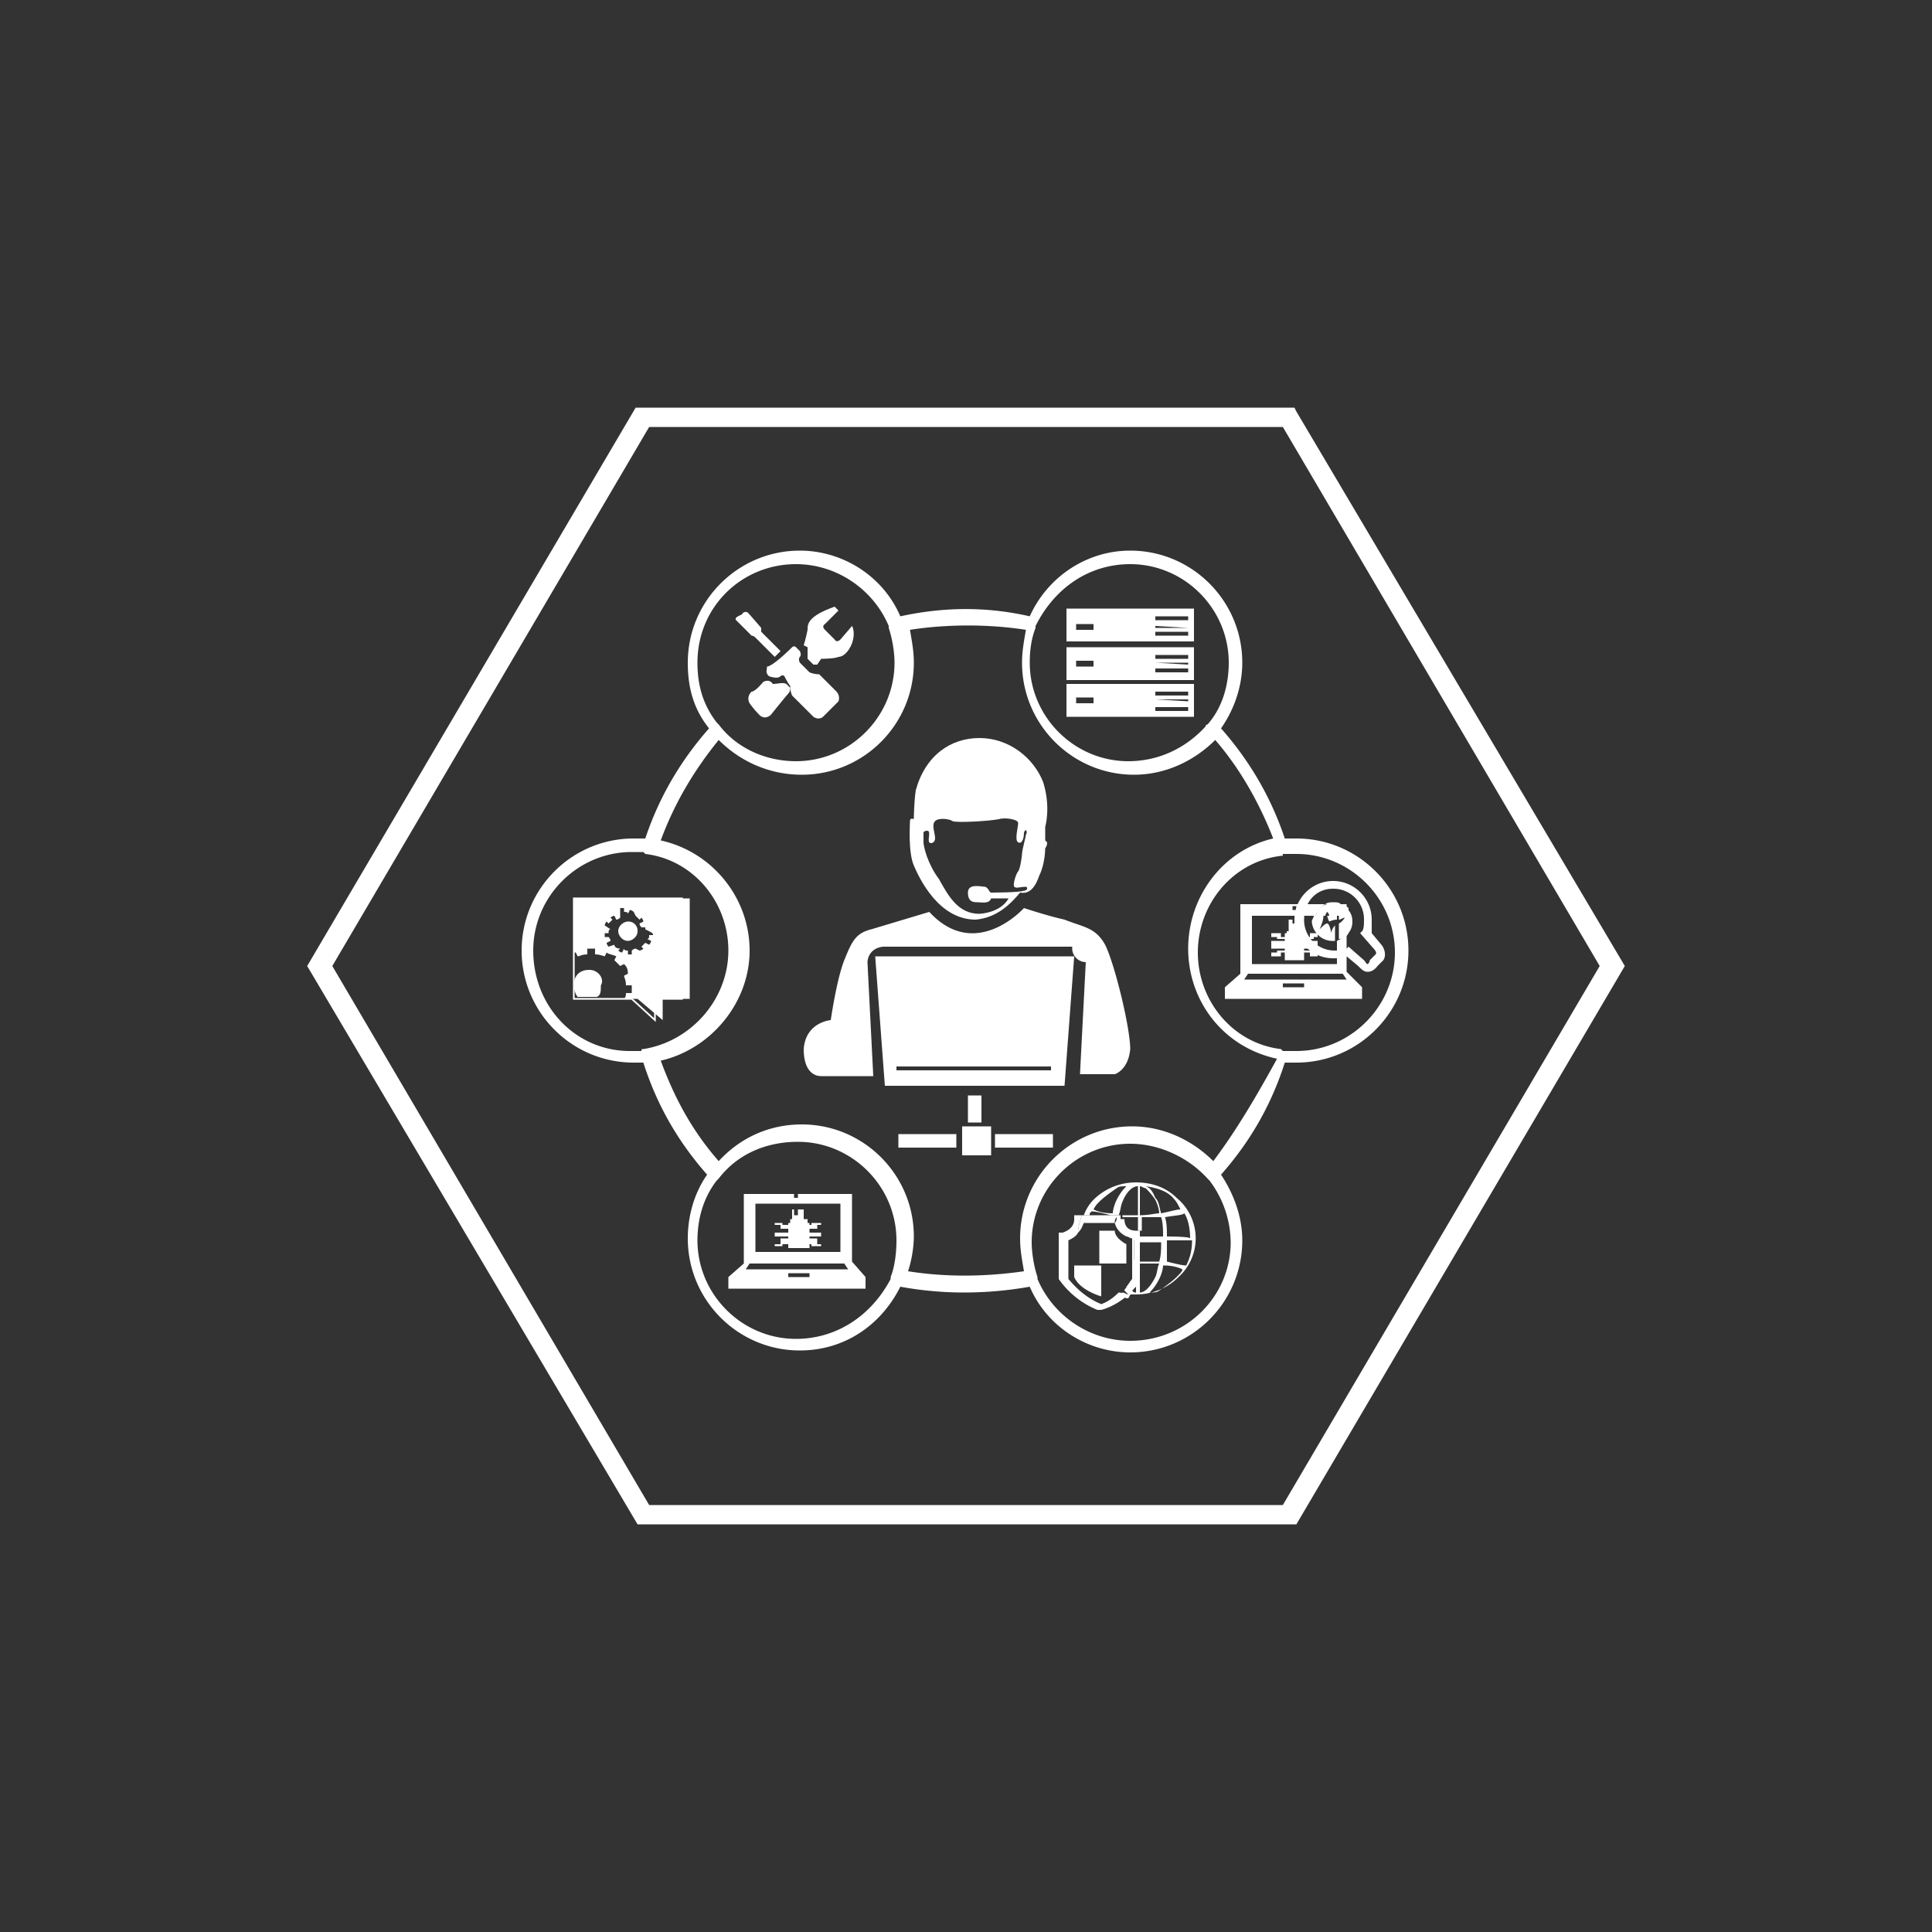
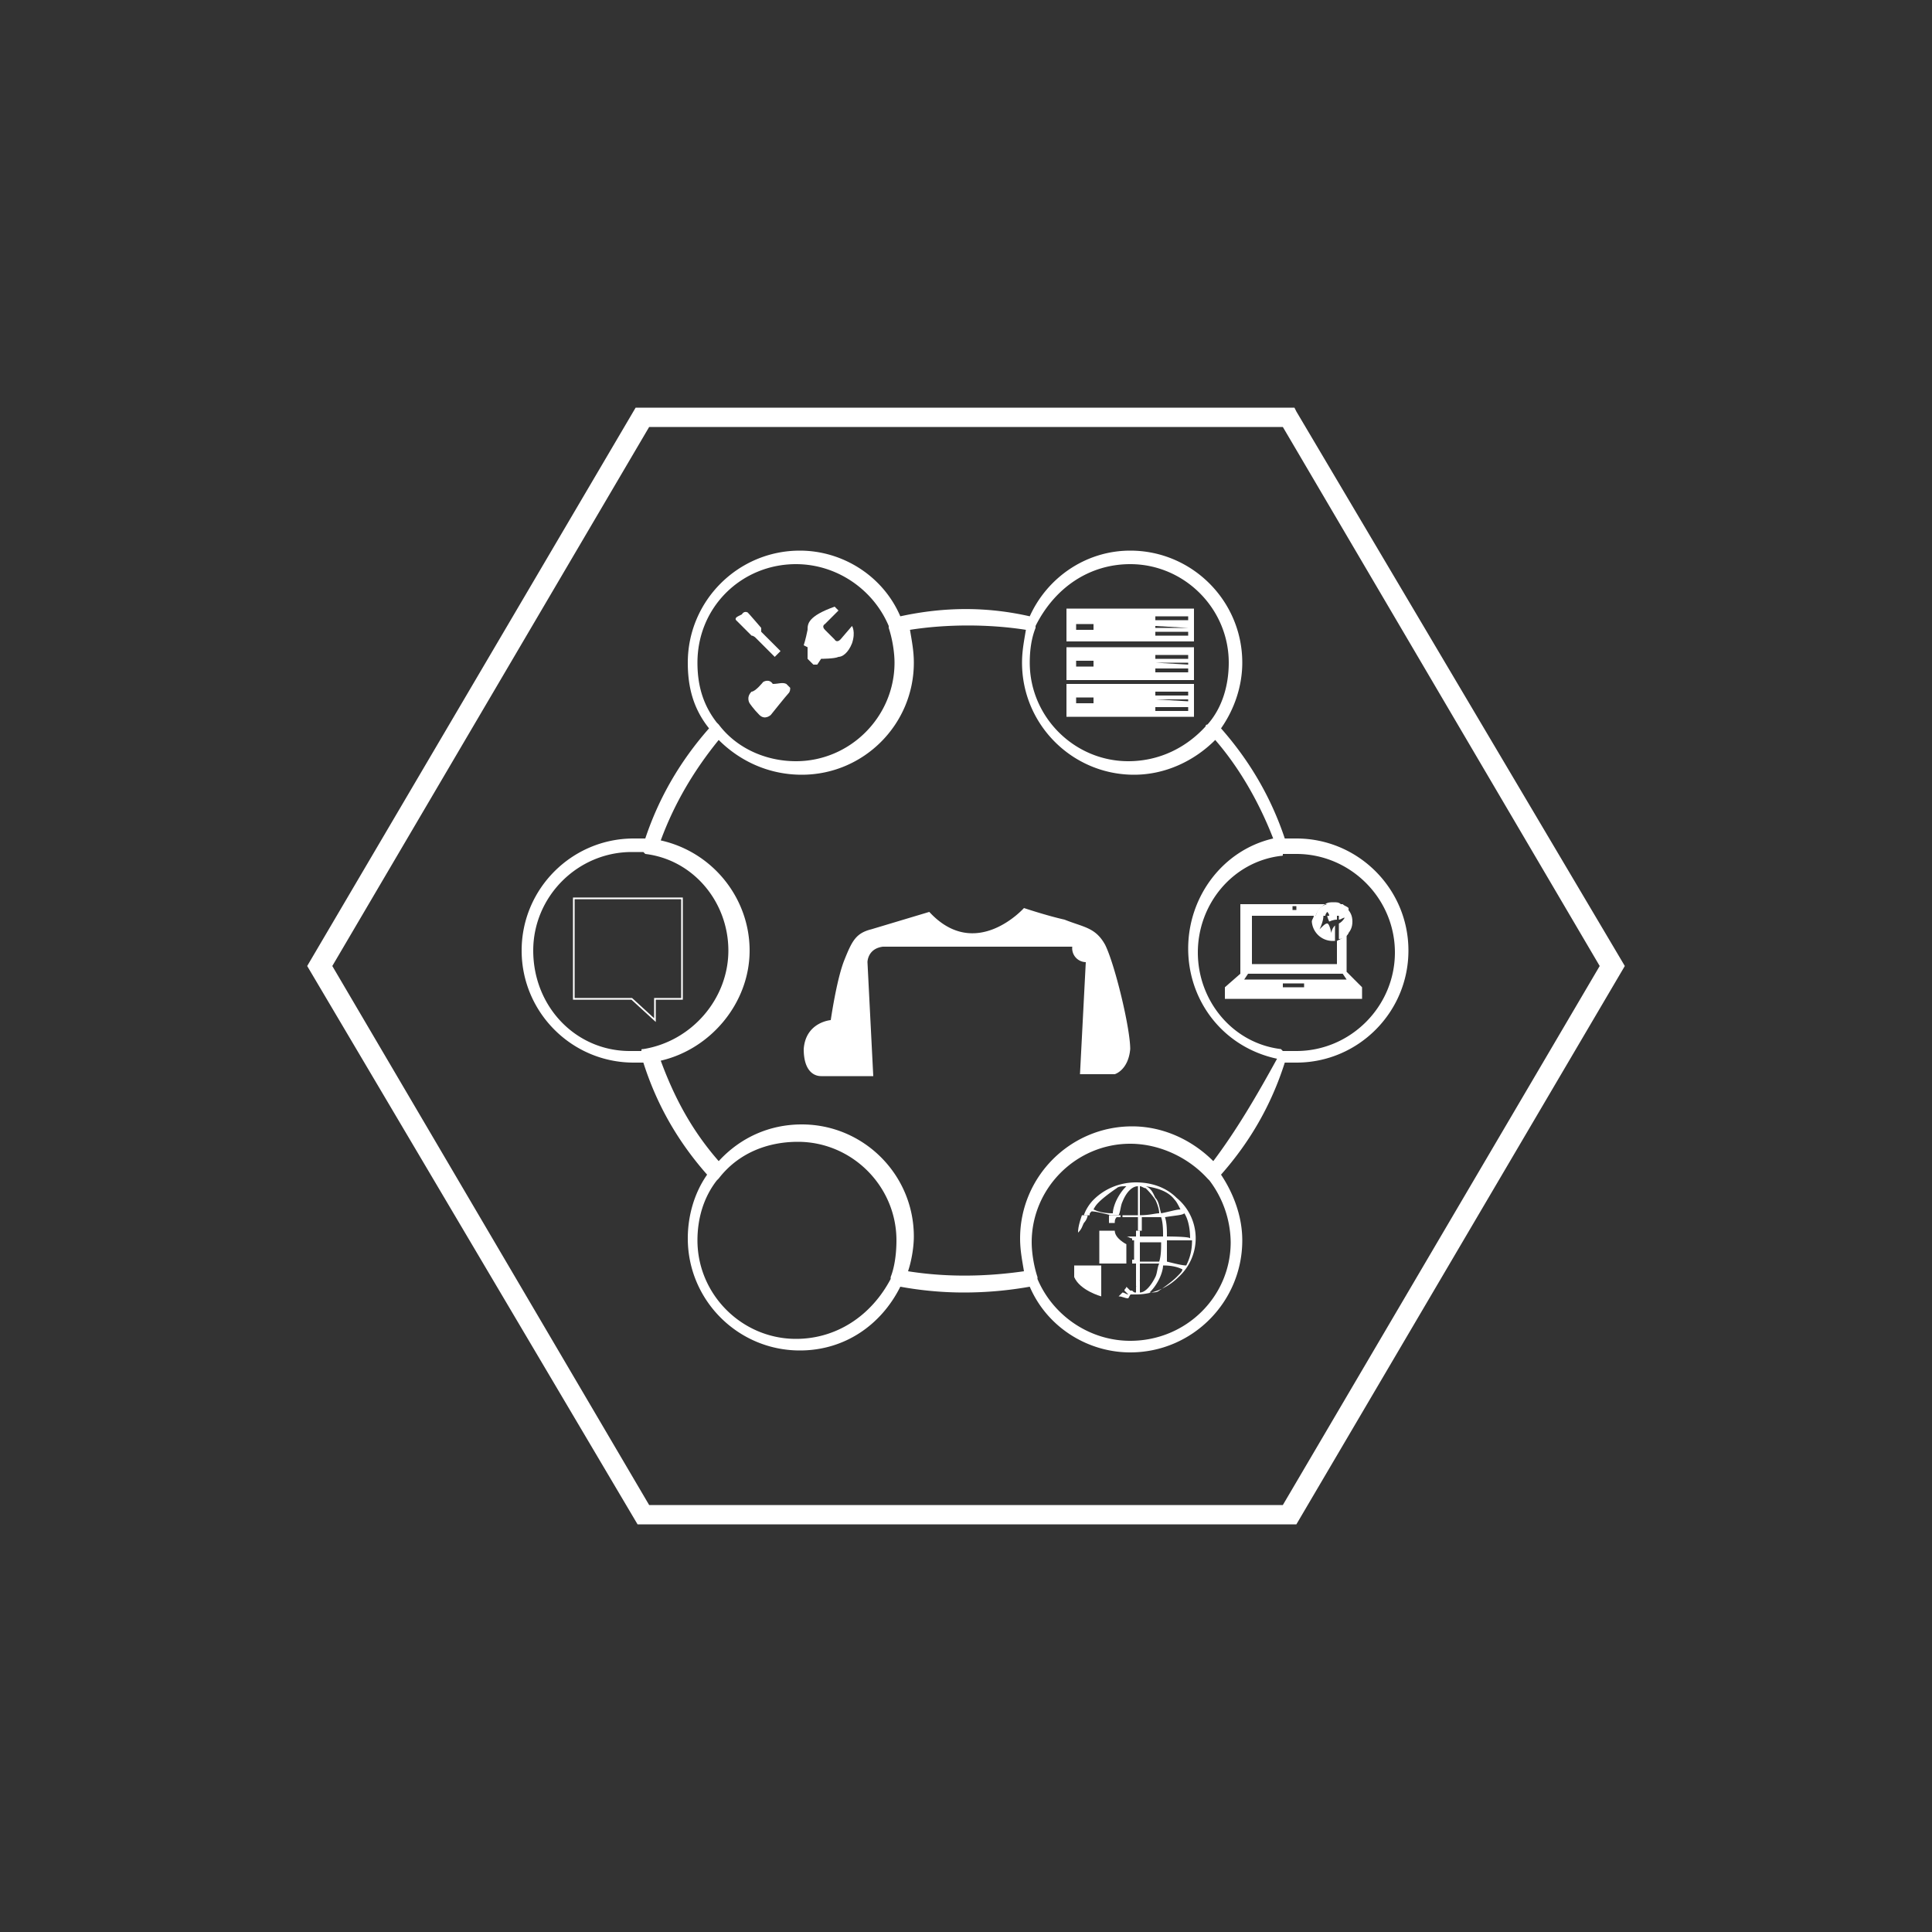
<svg xmlns="http://www.w3.org/2000/svg" viewBox="0 0 100 100">
  <rect x="0" y="0" width="100" height="100" fill="#333333" stroke="none" />
  <g fill="#fff">
    <path d="M38.4 31.8s.1-.2.3-.1c.1.1.7.8.7.8v.2l1 1-.3.3-1-1s-.1-.1-.2-.1l-.8-.8s-.1-.1.1-.2l.2-.1z" />
-     <path d="M41 33.5s.1-.1.2 0l.2.2s.1.2 0 .3c0 0-.1.1 0 .3l.5.5a1.34 1.34 0 0 0 .5.1l.9.9s.2.2.1.5l-.8.8s-.2.2-.5 0L41 36s-.1-.2-.1-.5c-.1-.1-.3-.5-.3-.5s-.1-.1-.2 0-.3.1-.6 0c-.2-.2-.1-.3-.1-.5.3 0 1.3-1 1.3-1z" />
    <path d="M39.5 35.3s.3-.2.5.1c.3 0 .5-.1.7 0l.2.2c0 .1 0 .2-.1.3s-.9 1.1-.9 1.1-.3.3-.6 0-.5-.6-.5-.6-.2-.3.1-.6c.2 0 .6-.5.6-.5zm3.7-3.9l.2.2-.7.7s-.2.1 0 .3l.5.5s.1.2.3 0l.6-.7s.2.3 0 .9c-.2.5-.5.7-.7.7-.2.1-.9.1-.9.1l-.2.3h-.2l-.3-.3v-.6l-.2-.1s.1-.3.2-.8c0-.3 0-.7 1.4-1.2z" />
  </g>
  <path d="M29.7 46.5v5.2h3l1.2 1.1v-1.1h1.4v-5.2z" fill="none" stroke="#fff" stroke-width=".086" stroke-miterlimit="10" />
  <g fill="#fff">
    <path d="M55.2 31.5v1.7h6.6v-1.7h-6.6zm1.4 1.1h-.9v-.3h.9v.3zm4.9.3h-1.7v-.2h1.7v.2zm0-.4h-1.7v-.1l1.7.1zm0-.4h-1.7v-.2h1.7v.2zm-6.3 3.1h6.6v-1.7h-6.6v1.7zm4.6-1.3h1.7v.2h-1.7v-.2zm0 .4h1.7v.1l-1.7-.1zm0 .3h1.7v.2h-1.7v-.2zm-4.1-.4h.9v.3h-.9v-.3zm-.5 2.9h6.6v-1.7h-6.6v1.7zm4.6-1.3h1.7v.2h-1.7v-.2zm0 .4h1.7v.1l-1.7-.1zm0 .4h1.7v.2h-1.7v-.2zm-4.1-.5h.9v.3h-.9v-.3zm-7.6 11.1l-3 .9c-.8.2-1 .6-1.4 1.6s-.7 3.1-.7 3.1-1.3.1-1.4 1.5c0 1.1.5 1.4.9 1.4h2.7l-.3-5.9s0-.7.8-.8h9.8a.72.72 0 0 0 .7.8l-.3 5.8h1.8s.7-.2.8-1.3c0-1.1-.8-4.4-1.3-5.4-.5-.9-1.1-.9-2.1-1.3-.9-.2-2.1-.6-2.1-.6s-2.5 2.8-4.9.2z" />
-     <path d="M54.1 43.5v-.7s.3-1-.1-2.3c-.5-1.3-1.8-2.3-3.3-2.3s-2.8.9-3.3 2.7c-.1.7-.1 1.5-.1 1.5s-.2-.1-.2.1-.1 1.6.2 2.3 1.3 2.8 3.2 2.8c1.1-.1 1.8-.8 2.3-1.4.5.1.8-.3 1-.9.3-.6.3-1.4.3-1.4s.1-.1.1-.3l-.1-.1zm-1-.3c0 .1-.2.8-.2 1 0 .1-.1.8-.2.9s-.3.7-.2.8.3 0 .6 0c.1 0 .1.2-.1.2-.2.1-1.7.1-1.7.1-.1 0-.1-.2-.3-.3-.2 0-.9-.2-.9.3s.3.5.5.5.6.1.7-.2h.9s-.3.7-1.5.8c-1.1 0-1.6-.9-2.1-1.8-.6-.8-.8-1.7-.8-1.9v-.5s0-.1.2-.1 0 .5.1.6.3 0 .3-.2c0-.3-.2-.7 0-.9s.8-.1.9 0c.2.1 1.9 0 2.4-.1.3-.1 1 0 1 .2s-.2.9 0 1 .3-.2.3-.5c.1-.3.2 0 .1.1zm-7.8 6.3l.5 6.7h9.3l.5-6.7H45.3zm9.1 5.9h-8v-.2h8v.2zm-7.9 3.3h3v.7h-3zm5 0h3v.7h-3zm-1.4-2h.7v1.4h-.7zm-.3 1.6h1.5v1.5h-1.5zm-5.7 7v-3.5h-5.6v3.6l-.8.7v.6h7.1v-.6l-.7-.8zm-3-3.5h.2v.2h-.2v-.2zm-2 .5h4.4v2.5h-4.4v-2.5zm2.8 3.8h-1.1v-.2h1.1v.2zm-3.3-.4l.2-.3h4.9l.2.3h-5.3zm3.7-2.1v-.2h.2v-.1H42v.1h-.1v-.1h-.1v-.2h-.2v-.5h-.3v.3h-.2v-.3H41v.5h-.1v.2h-.1v.1h-.3v-.1h-.4v.1h.3v.2h.4v.2h-.7v.2h.7v.1h-.4v.3h-.3v.1h.4v-.1h.3v.2h1.1v-.2h.1v.1h.5v-.1h-.2v-.3h-.4V64h.6v-.2h-.6v-.2zm25.7-15v-.1h.2v-.2h-.4v.2h-.3v-.2h-.1v-.1h-.1v-.6H67v.2h-.1v-.2h-.2v.6h-.1v.1h-.1v.2h-.2v-.2h-.5v.2h.3v.1h.4v.1h-.7v.4h.7v.1h-.4v.1h-.3v.2h.5v-.2h.2v.4h1v-.4h.3v.2h.4v-.2H68v-.1h-.5v-.1h.7v-.4h-.7v-.1zm-38.3-2.1v2.8h.1l.1.2c.1 0 .2-.1.5-.1v-.3h.4v.3c.1 0 .2 0 .5.1l.1-.2c.1.1.3.1.5.2l-.1.2.3.3.2-.1c.1.1.2.2.2.5l-.2.1c0 .1.1.2.1.5h.3v.4h-.3c0 .1 0 .2-.1.3h.7l1.3 1.1v-1.1h1.4v-5.2h-6zm4.1 1.9h-.2c0 .1 0 .2-.1.2l.2.1c0 .1-.1.2-.1.2l-.2-.1-.2.2.1.1c-.1.1-.2.1-.2.1l-.2-.1c-.1 0-.2.1-.2.1v.2h-.2v-.2c-.1 0-.2 0-.2-.1l-.1.2c-.1 0-.2-.1-.2-.1l.1-.1c-.2 0-.3-.1-.3-.2l-.3.1c-.1-.1-.1-.2-.1-.2l.2-.1c0-.1-.1-.2-.1-.2h-.2v-.2h.2c0-.1 0-.2.1-.2l-.3-.2c0-.1.1-.2.1-.2l.1.1.2-.2-.1-.1c.1-.1.2-.1.2-.1l.1.2c.1 0 .2-.1.2-.1V47h.2v.2c.1 0 .2 0 .2.1l.1-.2c.1 0 .2.1.2.1l.1.2.2.2.1-.1c.1.1.1.2.1.2l-.2.1c0 .1.1.2.1.2h.2v.1c.4.2.4.2.4.3z" />
-     <path d="M30.5 50.2c-.5 0-.8.3-.8.8 0 .2.1.5.2.6h1c.2-.1.2-.3.2-.6.2-.3-.1-.8-.6-.8zm2-2.5c-.2 0-.5.2-.5.5 0 .2.2.5.5.5.2 0 .5-.2.5-.5a.47.47 0 0 0-.5-.5zm39 1.2l-.5-.6v-.7c0-1.1-.9-2-2-2s-2 .9-2 2 .9 2 2 2c.2 0 .4 0 .7-.1l.6.5c.2.2.3.3.5.3.3 0 .5-.3.5-.3l.3-.3c.2-.3 0-.7-.1-.8zm-.7 1c-.1 0-.1-.1-.2-.2l-.8-.7-.1.1c-.2.1-.4.1-.6.1a1.58 1.58 0 0 1-1.6-1.6c0-.9.6-1.6 1.5-1.6a1.58 1.58 0 0 1 1.6 1.6c0 .2 0 .5-.1.6l-.1.1.7.8s.2.2.1.3l-.3.3c0 .1-.1.2-.1.2zm-1.1-3.1h-.3c.1 0 .2.1.3.2v-.2z" />
    <path d="M69.7 50.3v-1.9c-.1.1-.3.2-.5.3v1.2h-4.4v-2.5h3.3c.1-.3.3-.5.5-.6h-4.4v3.6l-.8.7v.6h7.1v-.6l-.8-.8zm-2.8-3.4h.2v.2h-.2v-.2zm.6 4.2h-1.1v-.2h1.1v.2zm-3.1-.4l.2-.3h4.9l.2.3h-5.3zm4.6-4c-.1 0-.3 0-.4.1h.8c-.1-.1-.2-.1-.4-.1zm.2.9v-.2h-.5c0 .1.1.3.1.3s.2-.1.4-.1zm.8.1c0-.3-.1-.5-.3-.7v1.4c.2-.2.3-.4.3-.7z" />
    <path d="M68.9 48.3c0-.1-.1-.5-.2-.5s-.2.1-.4.3c0 0 .2-.4.2-.7H68c0 .1-.1.2-.1.3a1.08 1.08 0 0 0 1 1h.2v-.8a.76.76 0 0 0-.2.4z" />
    <path d="M68.1 47.4h.5c0-.1.1-.2.1-.2s.1.1.1.2h.5v.2c.1 0 .2-.1.3-.1 0 0-.1.2-.3.3v.8a.55.55 0 0 0 .5-.3V47c-.1-.1-.2-.1-.3-.2h-.8c-.4.1-.5.3-.6.6zm-1 31.5H33L15.9 50l17-28.9H67l.1.2 17 28.7-17 28.9zm-33.5-1h32.8L82.8 50 66.4 22.1H33.6L17.2 50l16.4 27.9zm33.5-34.5h-.6c-.7-2.1-1.8-4-3.3-5.7.7-1 1.1-2.2 1.1-3.4 0-3.2-2.6-5.8-5.8-5.8-2.3 0-4.3 1.4-5.2 3.4-2.2-.5-4.4-.5-6.7 0-.9-2.1-3-3.4-5.2-3.4-3.2 0-5.8 2.6-5.8 5.8 0 1.3.3 2.4 1.1 3.4-1.5 1.7-2.6 3.6-3.3 5.7h-.6c-3.2 0-5.8 2.6-5.8 5.8s2.6 5.8 5.8 5.8h.5c.7 2.2 1.8 4.1 3.3 5.8-.7 1-1 2.2-1 3.3 0 3.2 2.6 5.8 5.8 5.8 2.3 0 4.2-1.3 5.2-3.3 1.1.2 2.2.3 3.3.3a19.53 19.53 0 0 0 3.4-.3c.9 2.1 3 3.4 5.2 3.4 3.2 0 5.8-2.6 5.8-5.8 0-1.3-.5-2.5-1.1-3.4 1.5-1.7 2.6-3.6 3.3-5.8h.6c3.2 0 5.8-2.6 5.8-5.8s-2.6-5.8-5.8-5.8zm-8.6-14.2c2.8 0 5.1 2.3 5.1 5.1 0 1.1-.3 2.3-1.1 3.2 0 0-.1 0-.1.1-1 1.1-2.4 1.8-4 1.8-2.8 0-5.1-2.3-5.1-5.1 0-.7.1-1.3.3-1.8v-.1c1-2 2.8-3.2 4.9-3.2zm-17.3 0c2.1 0 4 1.3 4.8 3.2v.1c.2.6.3 1.3.3 1.8 0 2.8-2.3 5.1-5.1 5.1-1.6 0-3.1-.7-4-1.9l-.1-.1c-.7-.9-1-1.9-1-3.1 0-2.9 2.3-5.1 5.1-5.1zm-13.6 20c0-2.8 2.3-5.1 5.1-5.1h.6l.1.1c2.5.3 4.3 2.5 4.3 5s-1.9 4.7-4.4 5.1c-.1 0-.1 0-.1.1h-.6c-2.8 0-5-2.3-5-5.2zm13.6 20.1c-2.8 0-5.1-2.3-5.1-5.1 0-1.1.3-2.2 1-3.1l.1-.1c1-1.3 2.5-1.9 4.1-1.9 2.8 0 5.1 2.3 5.1 5.1 0 .7-.1 1.4-.3 1.9v.1c-1 1.9-2.8 3.1-4.9 3.1zm17.3.1c-2.1 0-4-1.3-4.8-3.2v-.1c-.2-.6-.3-1.3-.3-1.8 0-2.8 2.3-5.1 5.1-5.1 1.5 0 3 .7 4 1.8l.1.1a5.39 5.39 0 0 1 1.1 3.2c0 2.8-2.3 5.1-5.2 5.1zm4.3-9.3c-1.1-1.1-2.6-1.8-4.2-1.8-3.2 0-5.8 2.6-5.8 5.8 0 .6.1 1.1.2 1.7-2.1.3-4.1.3-6 0 .2-.6.3-1.3.3-1.8 0-3.2-2.6-5.8-5.8-5.8-1.7 0-3.2.7-4.3 1.9-1.4-1.6-2.3-3.3-3-5.2 2.6-.6 4.6-3 4.6-5.7s-1.9-5.1-4.6-5.7c.7-1.9 1.7-3.6 3-5.2 1.1 1.1 2.6 1.8 4.3 1.8 3.2 0 5.8-2.6 5.8-5.8 0-.6-.1-1.1-.2-1.7 1.9-.3 4.1-.3 6 0-.1.6-.2 1.1-.2 1.7 0 3.2 2.6 5.8 5.8 5.8 1.6 0 3.1-.7 4.2-1.8 1.3 1.5 2.3 3.3 3 5.1-2.6.6-4.4 3-4.4 5.7s1.8 5.1 4.6 5.7c-1.1 2-2.1 3.7-3.3 5.3zm4.3-5.7h-.7l-.1-.1c-2.5-.3-4.3-2.5-4.3-5s1.8-4.7 4.3-5c.1 0 .1 0 .1-.1h.7c2.8 0 5.1 2.3 5.1 5.1s-2.3 5.1-5.1 5.1zM60.9 62c-.6-.6-1.4-.8-2.1-.8-.8 0-1.6.3-2.2.9-.2.2-.4.5-.5.8h.3c0-.1 0-.1.1-.2.2 0 .6.1 1 .2h.4c.1-.2.1-.5.2-.7.2-.5.5-.8.8-.8v1.5h-.8v.1h.8v.7h.2V63h1c.1.3.1.7.1 1H59v.3h1.1c0 .3 0 .7-.1 1h-1v.1h1c-.1.2-.1.5-.2.7-.2.4-.5.8-.8.8v-.7c0 .1-.1.2-.2.4v.3c-.1 0-.1 0-.2-.1-.1.1-.1.2-.2.2h.4c.8 0 1.6-.3 2.2-.9a2.71 2.71 0 0 0-.1-4.1zm-3.1.1c-.1.2-.2.5-.2.7-.5 0-.8-.1-1-.2.1-.2.2-.3.3-.4.2-.2.6-.5.9-.7.1-.1.3-.1.5-.1-.1.1-.3.3-.5.7zm3.8 2c0-.1-1.2-.1-1.2-.1 0-.3 0-.7-.1-1 .6-.1.9-.1 1-.2.2.3.3.8.3 1.3zM59 62.9v-1.5c.1 0 .2.1.3.1.1.1.3.3.5.6.1.2.2.5.2.7-.2 0-.5.1-1 .1zm.8-.9c-.1-.2-.2-.5-.5-.6.7.1 1.2.3 1.5.7.1.1.2.3.3.5-.2 0-.5.1-1 .2-.1-.3-.1-.6-.3-.8zm1.1 4.1c-.2.2-.6.5-.9.7-.1.1-.3.1-.5.1.1-.1.3-.3.5-.7.1-.2.2-.5.2-.7.5 0 .8.1 1 .2 0 .1-.1.2-.3.4zm-.5-.8v-1.1h1.3c0 .5-.1.9-.3 1.3-.2 0-.6-.1-1-.2z" />
-     <path d="M58.7 65.2v-1h-.1v1h.1zm-1-1.9c.1.4.4.6.6.7h.5v-.3c-.1 0-.6 0-.6-.6H58V63h-.2c0 .1 0 .2-.1.3zm-.3 0v-.4h-1.1c-.1.1-.1.3-.2.4h1.3zm.6-.4h-.2.2z" />
-     <path d="M57 67.5c-1-.4-1.6-1.2-1.7-1.3v-2c.2-.1.4-.2.5-.4 0-.3.1-.6.2-.9h-.4v.2c0 .1 0 .5-.6.7h-.2v2.4a4.51 4.51 0 0 0 2 1.6h.2c.4-.1 1-.4 1.4-.8-.2 0-.3-.1-.5-.1-.3.3-.6.5-.9.6zm1.6-2.1v.8c-.1.1-.2.3-.3.4.1.1.1.2.2.2h.1l.2-.2v-1.2h-.2zm.4.8v-.8zm-.9.6c.1 0 .2.1.3.1-.1 0-.2-.1-.3-.1z" />
    <path d="M59 65.3v-1zm-2.9-2a.76.76 0 0 0 .2-.4H56c-.1.3-.2.6-.2.9.2-.2.2-.3.3-.5zm1.3 0h.3c0-.1 0-.2.1-.3h.2v-.1h-.6v.4zm.9.7c.1 0 .2.1.3.1v.1h.1v1h-.1v.2h.2v1.2c.1-.1.2-.2.2-.4v-2.5h-.2v.3h-.5z" />
-     <path d="M58.6 66.8h-.1l-.2-.2c0 .1-.1.1-.1.2l.2.2c-.1 0-.2-.1-.3-.1l-.2.2c.2 0 .3.1.5.1.1-.2.2-.3.2-.4zm-3-.7c.3.7 1.4 1 1.4 1v-1.6h-1.4v.6zm1.3-2.4v1.7h1.4v-1s-.6-.3-.6-.7h-.8z" />
+     <path d="M58.6 66.8h-.1l-.2-.2c0 .1-.1.1-.1.2l.2.2c-.1 0-.2-.1-.3-.1l-.2.2c.2 0 .3.1.5.1.1-.2.2-.3.2-.4zm-3-.7c.3.7 1.4 1 1.4 1v-1.6h-1.4v.6zm1.3-2.4v1.7h1.4v-1s-.6-.3-.6-.7h-.8" />
  </g>
</svg>